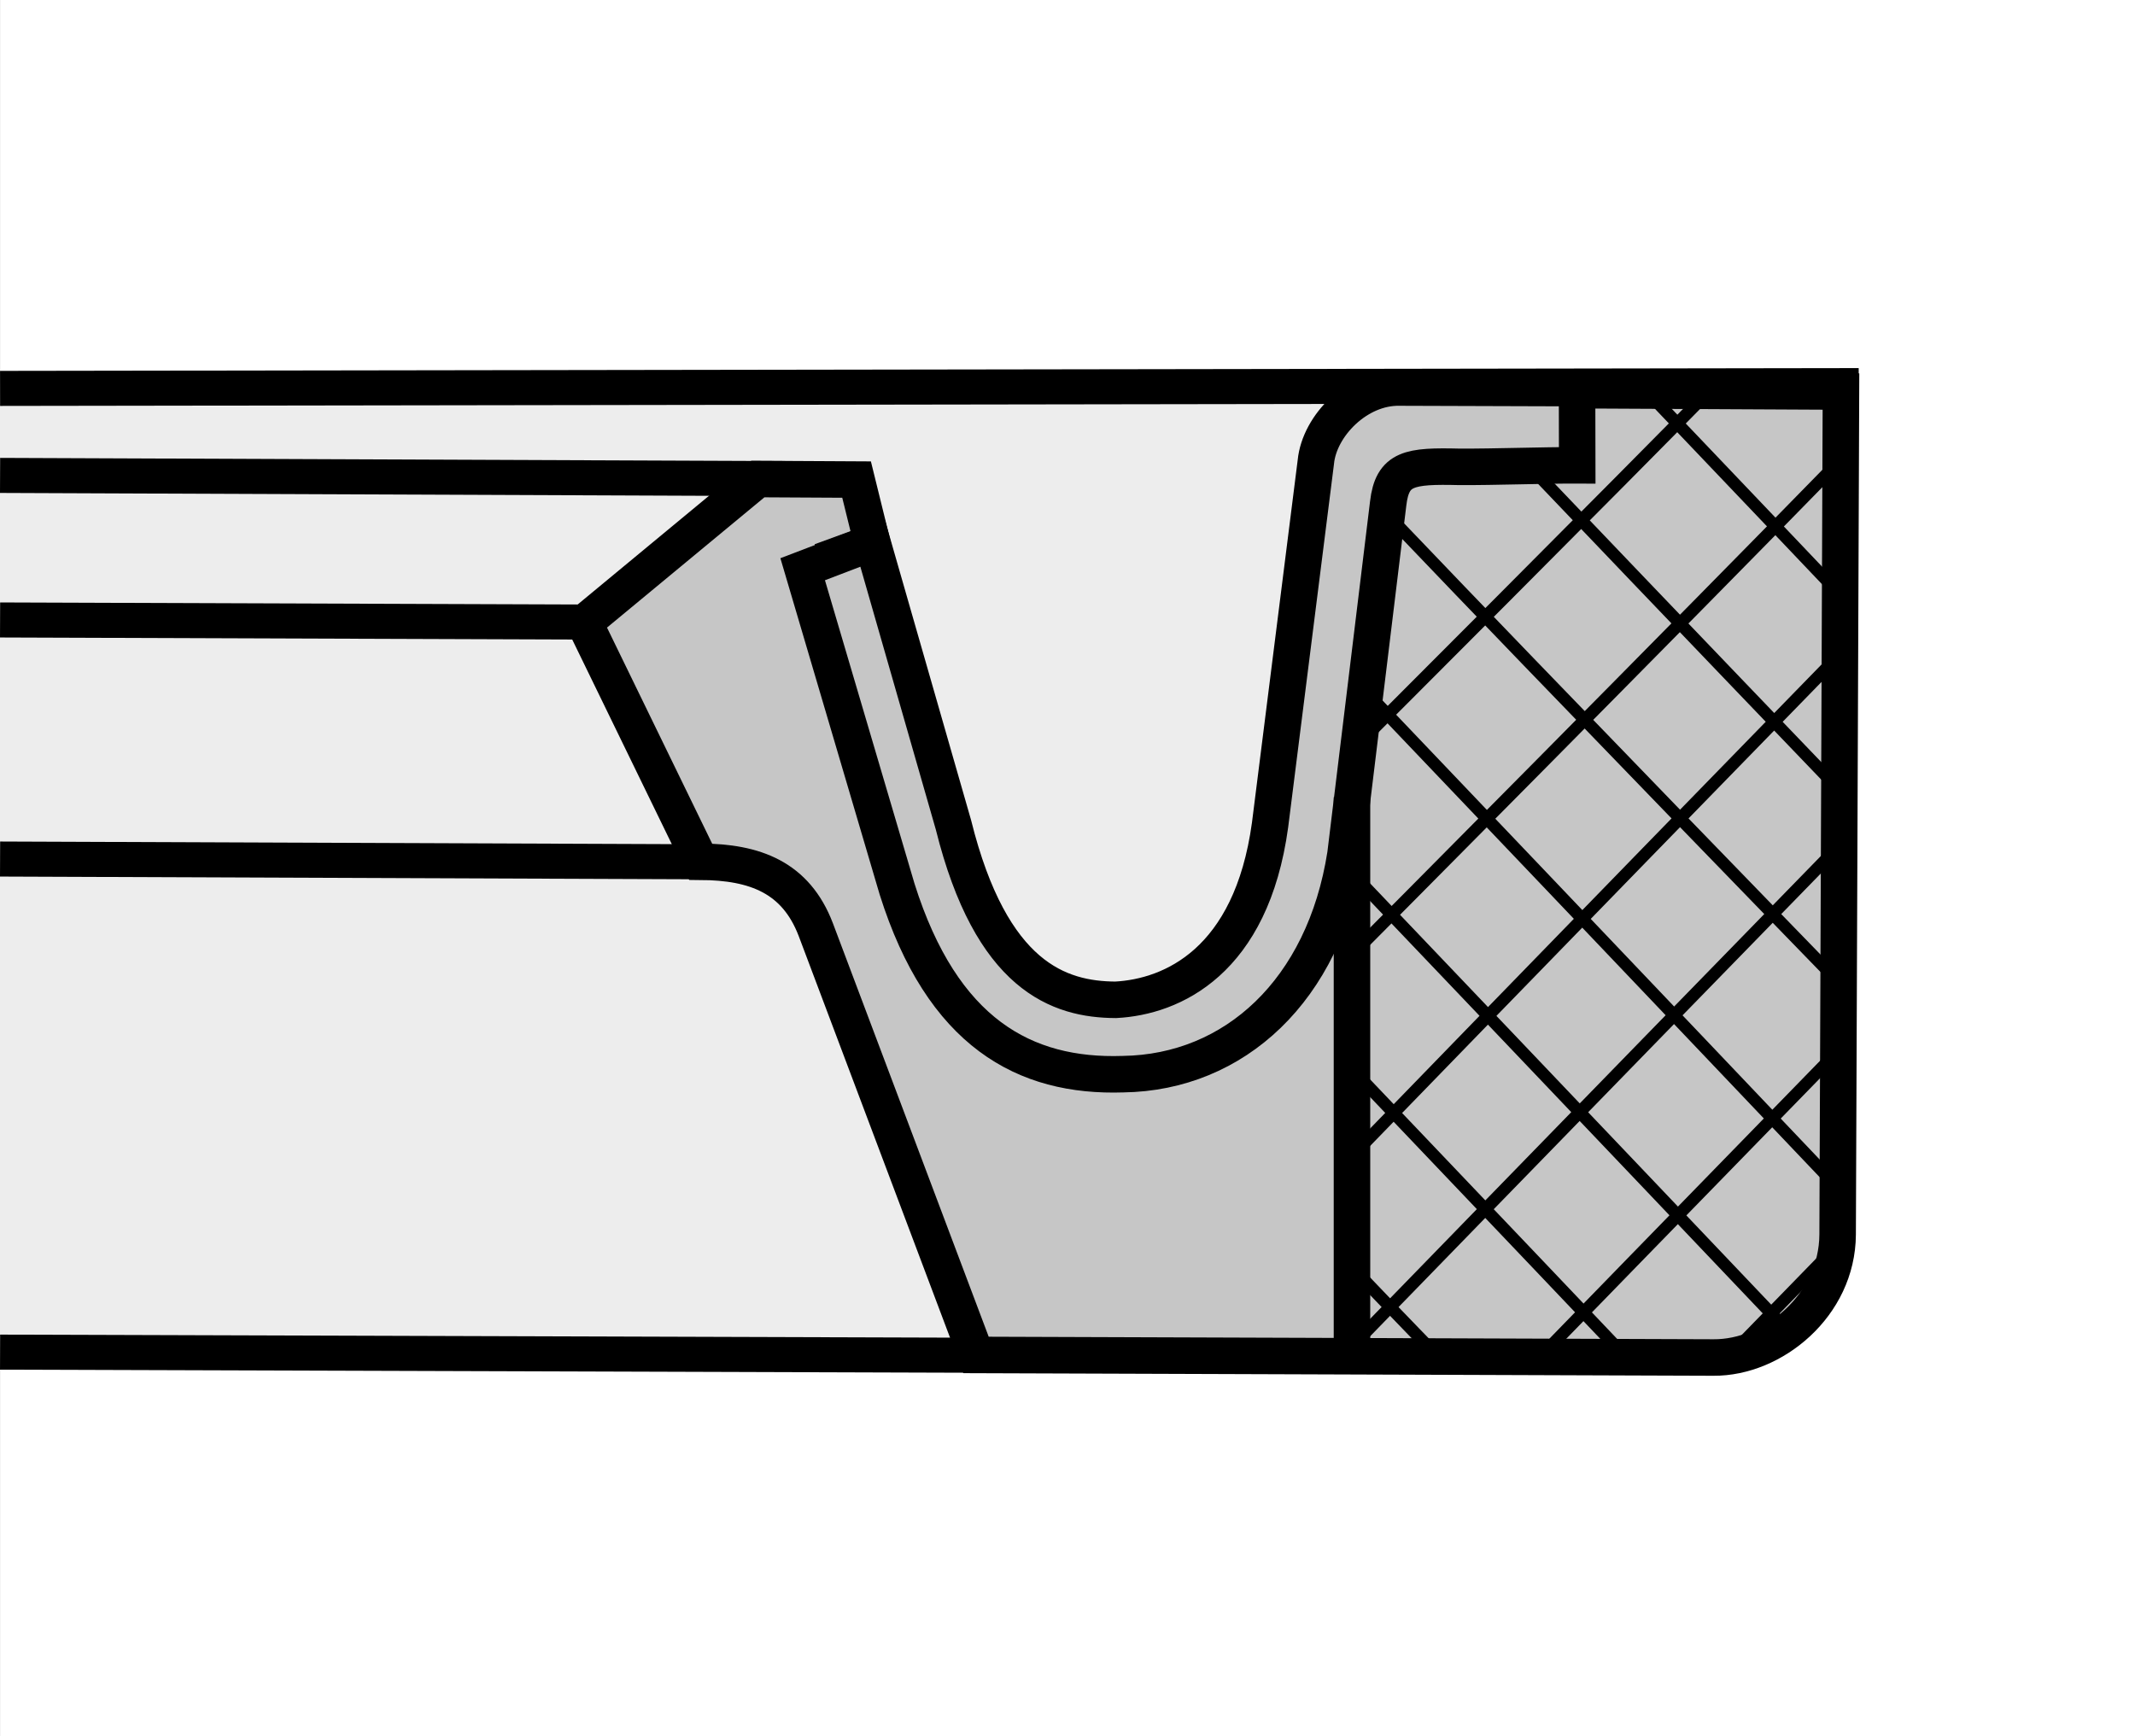
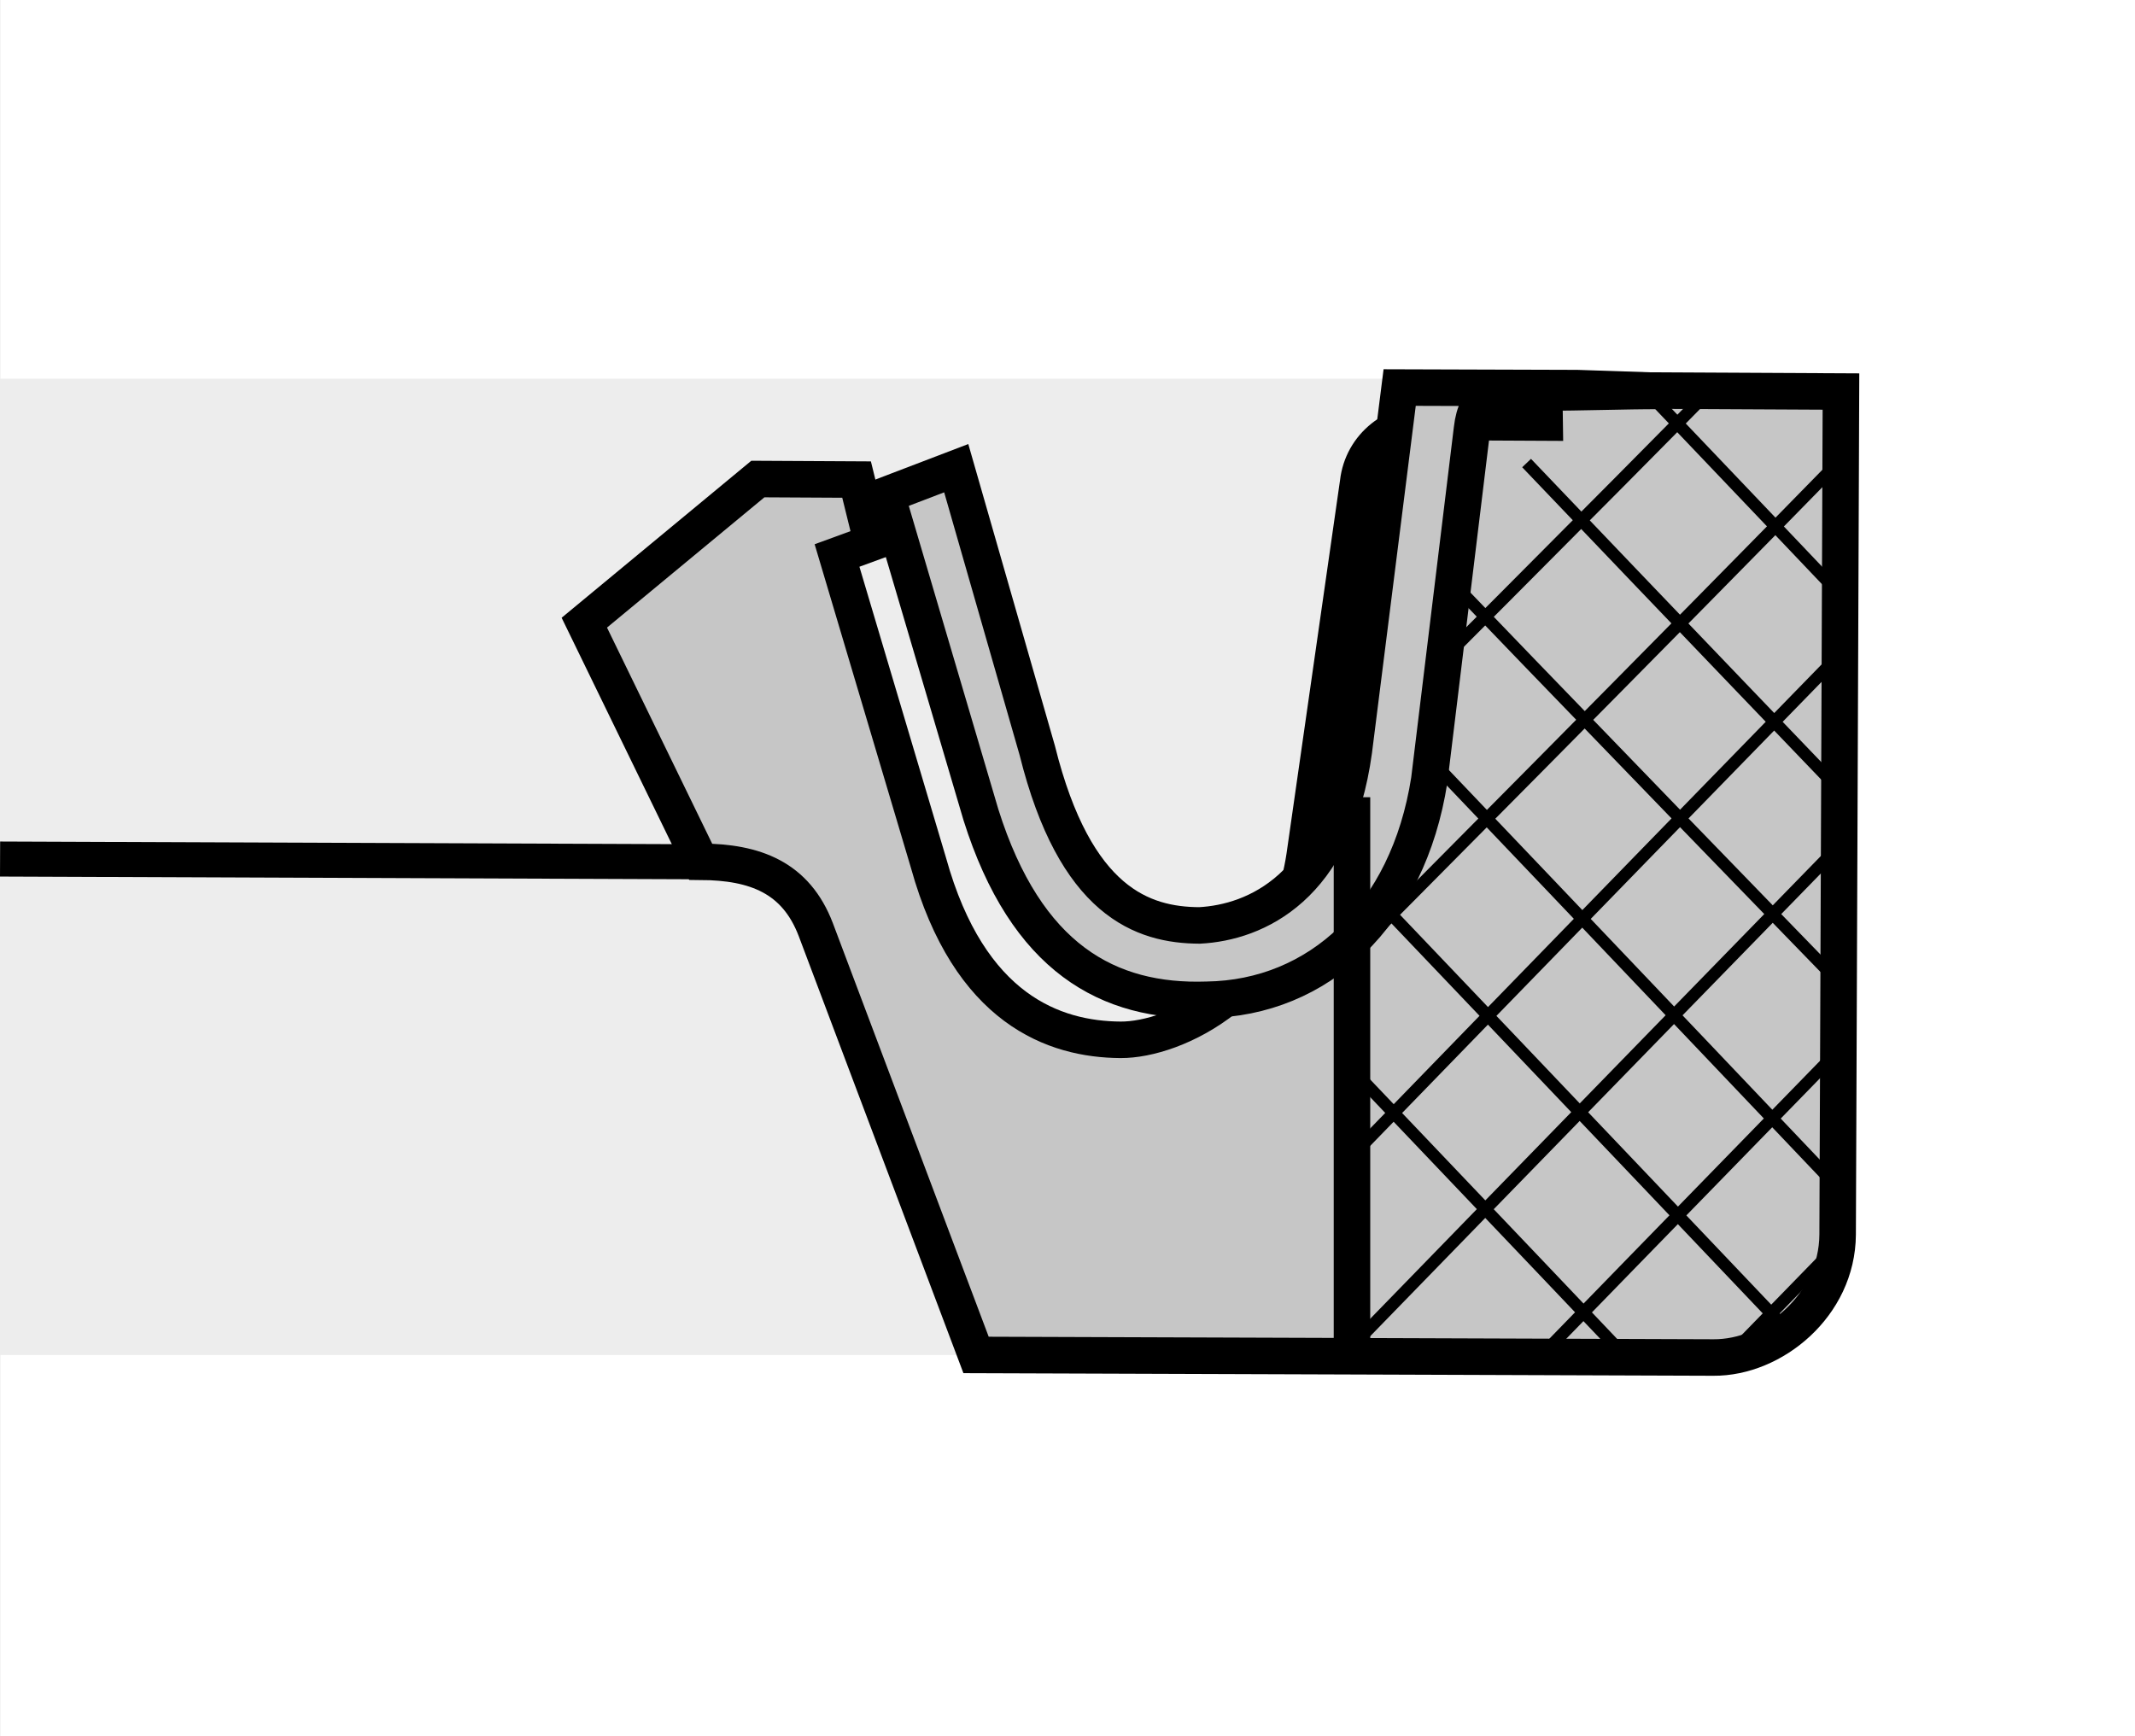
<svg xmlns="http://www.w3.org/2000/svg" version="1.1" id="Layer_1" x="0px" y="0px" width="300.01px" height="244px" viewBox="0 0 300.01 244" enable-background="new 0 0 300.01 244" xml:space="preserve">
  <rect x="0" y="0" width="300.01" height="244" fill="#808080" stroke="none" />
  <rect x="0.01" fill="#FFFFFF" width="300" height="244" />
  <g>
    <polygon fill-rule="evenodd" clip-rule="evenodd" fill="#EDEDED" points="0.01,53.221 222.577,53.221 222.577,190.427    0.01,190.427 0.01,53.221  " />
    <path fill-rule="evenodd" clip-rule="evenodd" fill="#C6C6C6" stroke="#000000" stroke-width="5.13" stroke-miterlimit="22.926" d="   M120.367,67.396l-13.872-0.075L82.109,87.507c5.449,11.2,10.899,22.399,16.348,33.599c7.64,0.042,13.368,2.185,16.176,9.533   l22.522,59.777c30.593,0.089,73.042,0.268,103.624,0.362c8.338,0.061,17.39-7.304,17.445-17.284l0.467-118.47l-41.703-0.211   l0.066,4.576c-5.132-0.017-10.331-0.073-15.463-0.089c-5.655-0.292-10.164,3.407-10.743,8.495l-7.537,52.594   c-2.872,18.79-18.28,25.781-25.839,25.742c-9.308-0.056-21.264-4.242-26.995-24.846L117.62,78.066l4.932-1.803L120.367,67.396   L120.367,67.396z" />
-     <path fill="none" stroke="#000000" stroke-width="4.925" stroke-miterlimit="22.926" d="M261.186,54.192L0.01,54.584    M110.328,67.259L0.01,66.812 M137.979,190.461L0.01,190.021 M82.454,87.418L0.01,87.126" />
    <path fill="none" stroke="#000000" stroke-width="1.71" stroke-miterlimit="22.926" d="M189.435,149.687   c20.551,21.554,38.241,40.173,38.241,40.173 M187.107,119.698c34.412,36.079,64.014,67.234,64.014,67.234 M192.296,97.599   c35.792,37.526,66.585,69.939,66.585,69.939 M196.615,74.062c20.406,21.389,61.309,63.48,61.309,63.48 M214.517,65.075   c20.051,21.027,43.941,45.897,43.941,45.897 M231.127,54.715c14.595,15.294,27.142,28.503,27.142,28.503 M257.378,175.861   c-7.37,7.559-13.716,14.083-13.716,14.083 M257.668,148.334c-21.698,22.249-40.379,41.464-40.379,41.464 M258.803,118.509   c-37.773,38.731-70.281,72.18-70.281,72.18 M257.823,92.698c-37.462,38.414-67.665,69.563-67.665,69.563 M258.536,64.732   c-22.756,23.337-67.532,68.383-67.532,68.383 M240.312,54.81c-11.957,12.254-49.085,49.38-49.085,49.38" />
-     <path fill-rule="evenodd" clip-rule="evenodd" fill="#C6C6C6" stroke="#000000" stroke-width="5.13" stroke-miterlimit="22.926" d="   M221.608,54.543c-4.387-0.011-20.54-0.072-24.927-0.081c-5.922-0.123-11.288,5.366-11.778,10.454l-6.435,51.03   c-2.627,19.207-13.771,24.145-21.687,24.563c-7.972-0.039-17.49-3.251-22.8-24.582l-11.389-39.677l-9.8,3.746l13.268,44.954   c6.363,20.185,17.896,26.469,31.756,26.007c15.652-0.223,28.267-11.784,31.25-30.883l6-49.31c0.579-5.004,2.995-5.325,10.054-5.155   c5.121,0.02,11.377-0.228,16.51-0.214L221.608,54.543L221.608,54.543z" />
+     <path fill-rule="evenodd" clip-rule="evenodd" fill="#C6C6C6" stroke="#000000" stroke-width="5.13" stroke-miterlimit="22.926" d="   M221.608,54.543c-4.387-0.011-20.54-0.072-24.927-0.081l-6.435,51.03   c-2.627,19.207-13.771,24.145-21.687,24.563c-7.972-0.039-17.49-3.251-22.8-24.582l-11.389-39.677l-9.8,3.746l13.268,44.954   c6.363,20.185,17.896,26.469,31.756,26.007c15.652-0.223,28.267-11.784,31.25-30.883l6-49.31c0.579-5.004,2.995-5.325,10.054-5.155   c5.121,0.02,11.377-0.228,16.51-0.214L221.608,54.543L221.608,54.543z" />
    <line fill="none" stroke="#000000" stroke-width="5.13" stroke-miterlimit="22.926" x1="189.98" y1="112.036" x2="189.98" y2="190.483" />
-     <path fill="none" stroke="#000000" stroke-width="1.71" stroke-miterlimit="22.926" d="M190.259,178.393   c7.002,7.337,11.733,12.18,11.733,12.18" />
    <line fill="none" stroke="#000000" stroke-width="4.925" stroke-miterlimit="22.926" x1="99.437" y1="121.112" x2="0.01" y2="120.725" />
  </g>
</svg>